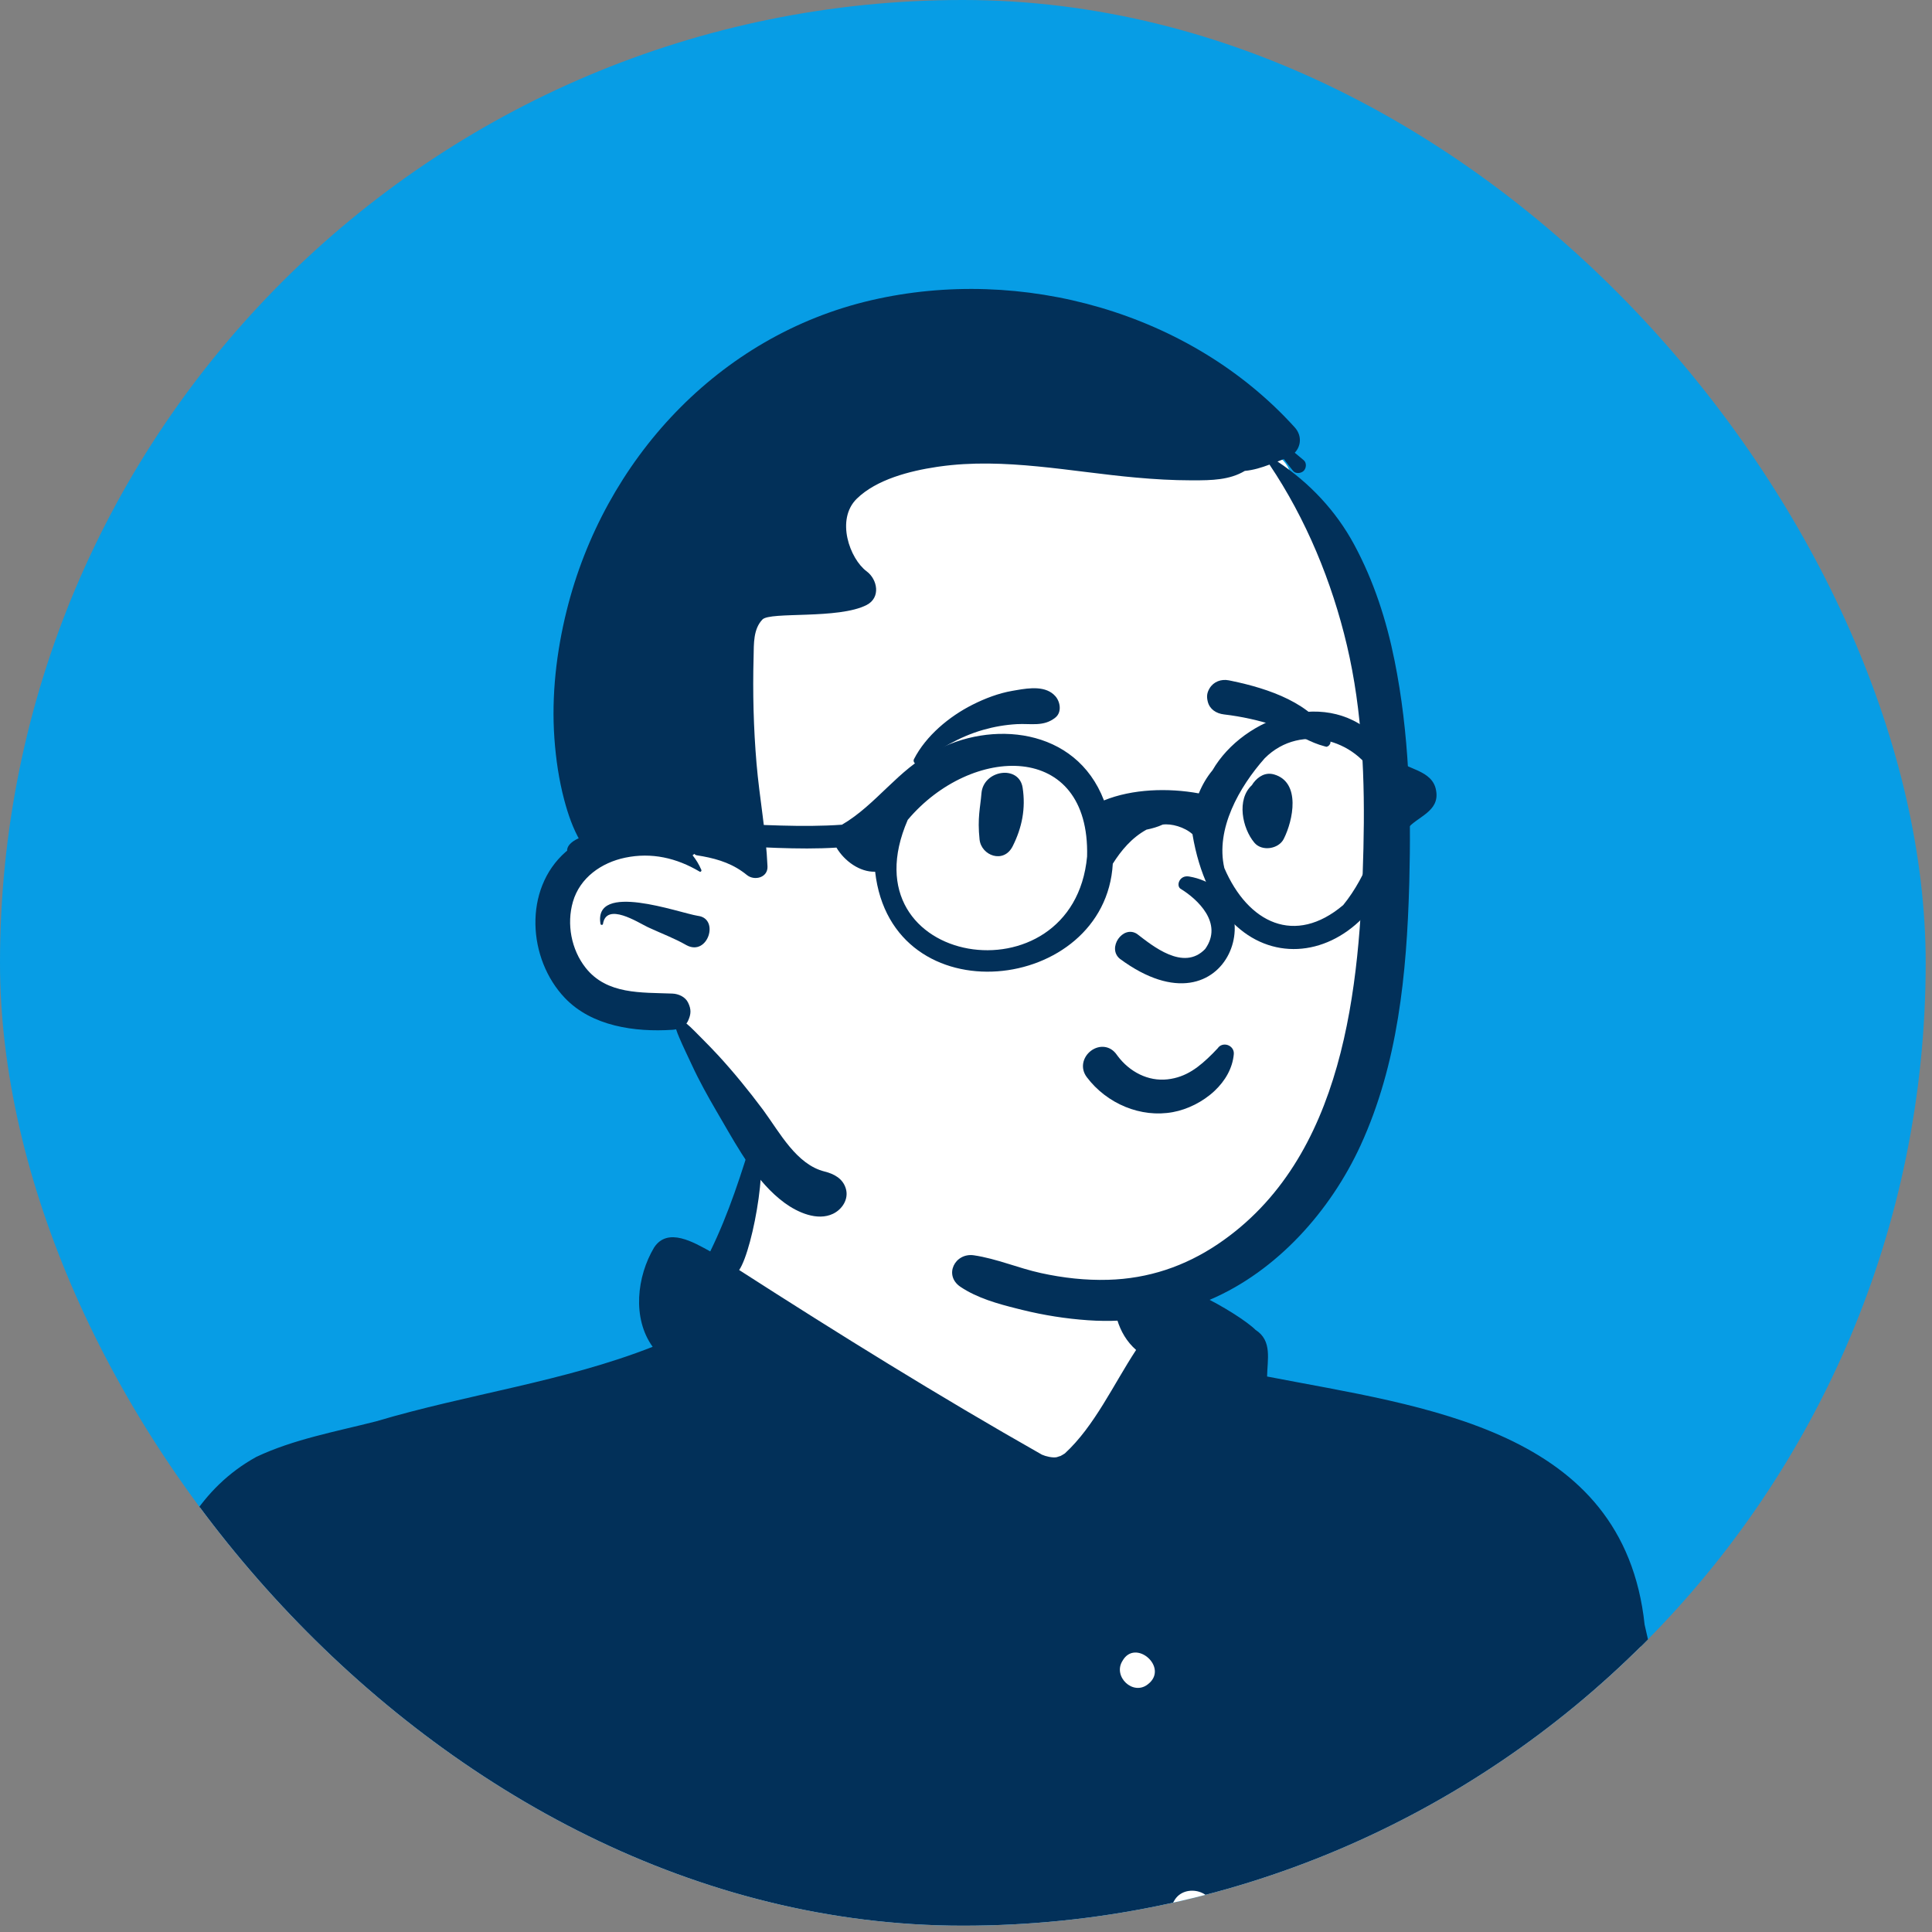
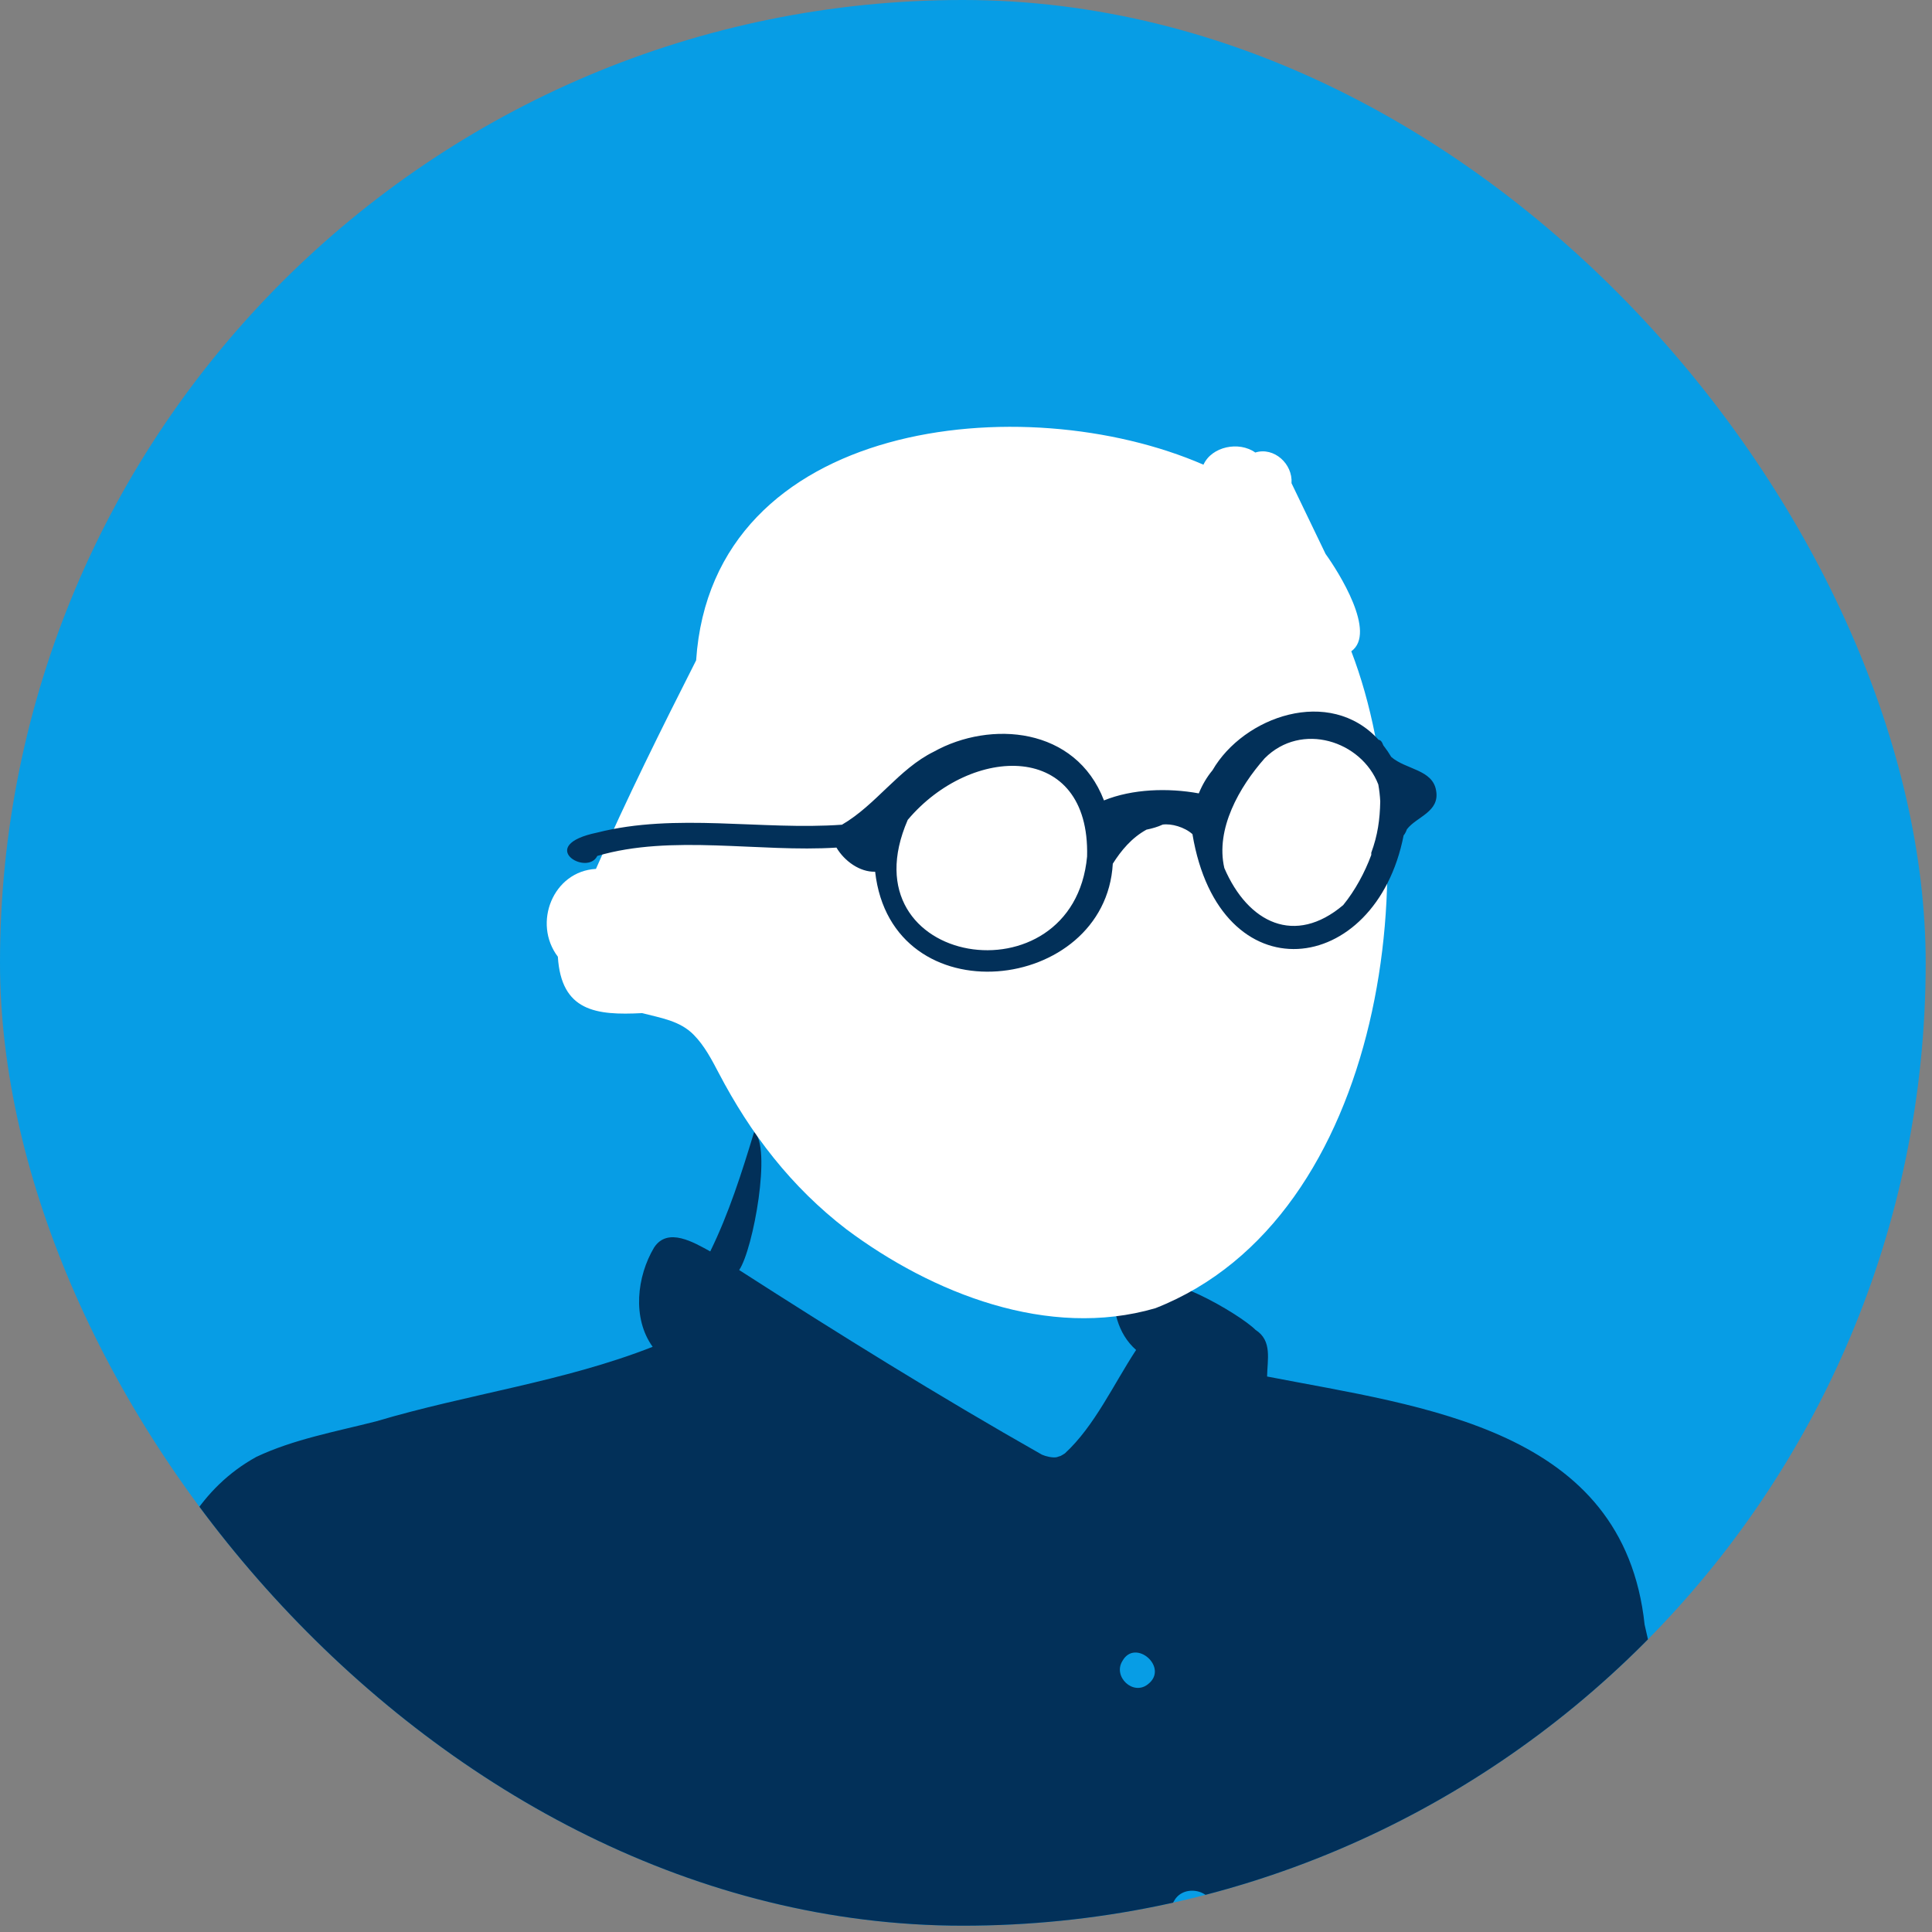
<svg xmlns="http://www.w3.org/2000/svg" width="204" height="204" viewBox="0 0 204 204" fill="none">
  <rect x="0" y="0" width="204" height="204" fill="#808080" stroke="none" />
  <g clip-path="url(#clip0_2811_108)">
    <rect width="203.333" height="203.333" rx="101.667" fill="#079DE5" />
-     <path fill-rule="evenodd" clip-rule="evenodd" d="M156.697 493.439C155.942 500.05 153.508 513.725 152.314 520.442C151.966 522.394 151.723 523.763 151.653 524.211C144.892 559.484 142.125 595.325 140.842 631.161C140.465 635.824 140.652 640.475 141.464 645.083C141.506 645.32 141.549 645.556 141.594 645.792C141.821 645.745 142.052 645.703 142.286 645.665C151.794 644.123 158.199 651.053 164.388 657.587C166.808 660.142 169.195 662.658 171.699 664.665C177.709 670.018 184.215 674.781 191.032 679.056C193.819 680.694 196.98 682.629 199.115 685.196C200.568 686.943 201.537 688.99 201.512 691.449L201.503 692.292L202.339 692.164C202.589 692.125 202.797 692.139 202.966 692.219C203.145 692.304 203.269 692.46 203.368 692.641C203.812 693.455 203.811 694.747 203.836 695.726C203.842 695.977 203.848 696.21 203.859 696.417C203.934 699.354 202.603 701.293 200.599 702.619C197.48 704.683 192.826 705.333 189.054 705.883C188.356 705.984 187.687 706.082 187.056 706.183C163.852 708.665 140.359 702.396 118.888 693.905C118.828 693.881 118.768 693.857 118.707 693.833C118.649 693.844 118.59 693.853 118.53 693.86C116.819 694.086 115.348 693.175 114.184 691.859C112.575 690.04 111.528 687.41 111.278 685.369C111.059 684.382 111.197 683.462 111.319 682.552C111.481 681.341 111.617 680.144 111.239 678.971C108.277 672.25 107.888 664.941 108.312 657.781C108.196 648.916 110.236 646.415 111.896 644.433C113.29 642.769 114.415 641.418 114.053 637.639C114.008 637.081 113.831 633.491 113.908 631.708L114.464 631.629C113.583 618.952 110.388 606.397 107.191 593.852C101.984 573.42 96.755 553.011 101.772 532.127C103.355 525.688 106.487 519.988 109.629 514.253C111.623 510.614 113.623 506.961 115.253 503.106C115.282 503.037 115.312 502.968 115.34 502.898C115.325 502.83 115.31 502.761 115.297 502.692C114.988 501.095 115.37 499.468 115.733 497.83C116.064 496.333 116.389 494.826 116.311 493.321C116.284 490.491 115.725 487.783 115.138 485.04C115.108 484.9 115.078 484.759 115.048 484.619C114.91 484.58 114.773 484.541 114.636 484.502C111.951 483.726 109.327 482.775 106.806 481.531L106.131 481.198L105.831 481.887C105.735 482.106 105.595 482.273 105.427 482.388C105.242 482.515 105.025 482.578 104.808 482.586C104.571 482.596 104.332 482.541 104.125 482.427C103.962 482.336 103.819 482.208 103.717 482.041C103.429 480.867 103.75 479.627 104.037 478.399C104.227 477.589 104.412 476.782 104.474 475.995C104.567 475.544 104.647 475.019 104.732 474.458C104.968 472.892 105.215 471.001 106.063 469.877C106.304 469.557 106.598 469.308 106.977 469.185C107.341 469.066 107.773 469.064 108.285 469.182C108.587 469.252 108.845 469.346 109.062 469.465C109.095 469.164 109.128 468.862 109.16 468.56C110.515 455.779 110.774 442.889 110.021 430.059C109.963 429.065 109.899 428.071 109.828 427.077C109.424 427.992 109.029 428.907 108.644 429.824C106.334 435.318 104.307 441.017 102.28 446.714C99.445 454.688 96.612 462.658 92.998 470.046C92.939 470.166 92.88 470.286 92.821 470.406C92.891 470.482 92.948 470.572 92.996 470.67C93.081 470.848 93.126 471.034 93.091 471.219C93.057 471.398 92.952 471.569 92.784 471.734C91.442 473.032 90.743 474.77 90.067 476.511C90.033 476.599 89.999 476.687 89.964 476.775C89.456 478.377 88.622 479.829 87.49 480.942C86.485 481.931 85.242 482.65 83.796 482.923C83.644 482.952 83.493 482.975 83.342 482.993C83.304 483.151 83.267 483.308 83.231 483.463C83.051 484.227 82.863 485.033 82.667 485.875C80.376 495.724 76.951 510.496 70.776 521.369C66.824 528.327 61.749 533.709 55.041 534.971C54.553 535.063 54.065 535.132 53.577 535.178C53.984 535.383 54.325 535.661 54.562 536.048C55.334 537.31 54.563 539.03 53.981 540.606C53.637 541.537 53.309 542.442 53.18 543.242C52.553 545.03 52.029 546.866 51.504 548.704C50.542 552.075 49.583 555.454 47.954 558.539C47.893 558.655 47.831 558.771 47.768 558.885C47.834 558.962 47.884 559.044 47.923 559.14C47.988 559.302 48 559.458 47.982 559.651C47.966 559.823 47.931 559.962 47.857 560.095C48.014 560.158 48.169 560.235 48.321 560.328C49.047 560.773 49.491 561.449 49.712 562.22C49.979 563.155 49.926 564.226 49.64 565.241C49.342 566.298 48.788 567.299 48.045 568.026C47.421 568.636 46.662 569.053 45.806 569.102C45.749 569.106 45.691 569.107 45.634 569.107C45.588 569.139 45.542 569.168 45.495 569.194C45.117 569.407 44.59 569.522 44.097 569.531L43.928 570.939C44.035 571.058 44.051 571.12 44.043 571.183C43.317 579.896 41.242 588.391 39.178 596.853C38.795 598.424 38.412 599.993 38.038 601.563C37.31 604.064 36.772 606.64 36.234 609.219C35.352 613.451 34.474 617.691 32.712 621.593C32.668 621.689 32.624 621.786 32.58 621.882C32.623 621.974 32.664 622.068 32.704 622.162C33.583 624.267 33.404 626.699 32.967 628.89C32.256 629.702 30.921 629.633 29.811 629.666C29.385 629.679 28.976 629.692 28.608 629.73C28.372 629.754 28.123 629.792 27.864 629.836C27.902 630.071 27.938 630.307 27.971 630.543C28.51 634.319 28.489 638.165 28.471 641.996C28.461 644.162 28.451 646.323 28.539 648.465C28.549 648.718 28.561 648.971 28.574 649.224C28.805 649.189 29.045 649.164 29.294 649.151C31.723 649.018 33.409 650.015 34.637 651.576C36.534 653.988 37.391 657.661 38.143 660.791C38.348 661.644 38.544 662.459 38.748 663.203C40.294 668.374 42.274 673.357 44.254 678.337C46.893 684.975 49.533 691.609 51.11 698.652L51.35 699.726L52.237 699.071C52.316 699.013 52.41 698.971 52.513 698.967C52.616 698.963 52.723 698.997 52.834 699.061C56.003 700.96 56.037 704.876 56.171 708.175C56.182 708.466 56.194 708.753 56.207 709.035C56.176 709.732 56.227 710.482 56.281 711.244C56.41 713.07 56.678 715.067 55.13 716.235C44.191 723.675 29.4 723.461 16.757 721.507C11.717 720.59 6.797 719.058 2.125 716.96C0.359 716.363 -0.962 715.73 -1.77 714.692C-2.456 713.81 -2.74 712.639 -2.628 711.011C-2.94 708.053 -2.673 705.237 -2.41 702.418C-2.183 699.974 -1.958 697.528 -2.079 695.066C-1.708 685.608 0.46 676.259 2.592 667.05C2.677 666.681 2.763 666.312 2.848 665.944C2.973 665.554 3.098 665.155 3.226 664.75C4.868 659.544 6.805 653.165 11.521 650.249C11.652 650.219 11.862 650.213 12.096 650.194C12.718 650.142 13.453 650.058 13.89 649.847C13.902 649.842 13.914 649.836 13.925 649.83L13.657 650.736L15.06 650.135C15.385 649.997 15.724 649.893 16.071 649.828C16.186 649.806 16.301 649.789 16.417 649.776C16.474 649.663 16.53 649.55 16.585 649.436C18.494 645.496 19.381 641.203 20.26 636.909C20.804 634.256 21.346 631.604 22.143 629.041C22.211 628.821 22.282 628.601 22.354 628.381C22.138 628.315 21.925 628.241 21.715 628.161C19.497 627.308 17.484 625.603 16.86 623.299C17.01 622.647 17.321 621.935 17.791 621.402C18.14 621.007 18.581 620.707 19.128 620.673L20.113 620.611L19.75 619.695C19.39 618.787 19.338 617.752 19.448 616.778C21.306 605.352 23.78 594.024 26.446 582.756C27.46 578.565 28.546 574.389 29.771 570.255C29.951 569.757 30.093 569.196 30.237 568.619C30.537 567.423 30.81 566.114 31.683 565.362C31.89 565.183 32.124 565.042 32.376 564.929C32.151 564.728 31.932 564.521 31.717 564.31C29.855 562.478 28.275 560.251 28.23 557.75C28.142 556.699 28.641 555.616 29.411 554.943C29.664 554.722 29.948 554.544 30.255 554.436L31.436 555.161C31.718 555.334 31.989 555.532 32.259 555.729C32.487 555.895 32.715 556.061 32.949 556.215L35.771 558.077L33.949 555.232C32.516 552.995 33.227 550.27 33.803 547.766C33.959 547.09 34.111 546.427 34.227 545.788C34.379 545.106 34.529 544.421 34.679 543.734C35.584 539.584 36.497 535.379 38.089 531.47C38.153 531.31 38.219 531.152 38.285 530.992C38.155 530.883 38.024 530.772 37.894 530.66C31.699 525.292 29.275 518.667 28.961 511.563C28.51 501.323 32.396 490.099 35.839 480.107C36.714 477.566 37.562 475.105 38.306 472.757C38.357 472.597 38.408 472.435 38.459 472.273C38.319 472.164 38.18 472.06 38.041 471.96C37.198 471.355 36.186 470.794 35.143 470.217C32.553 468.785 29.612 467.297 29.221 464.389C29.264 462.826 29.878 461.318 30.465 459.834C30.703 459.232 30.939 458.633 31.142 458.038C31.298 457.338 31.777 456.428 32.386 456.017C32.518 455.927 32.657 455.855 32.805 455.872C32.937 455.886 33.059 455.974 33.184 456.106L34.027 456.996L34.391 455.827C34.577 455.229 34.763 454.631 34.95 454.032C38.517 442.613 42.135 430.983 41.809 418.921C41.804 418.744 41.799 418.567 41.792 418.393C41.616 418.336 41.438 418.285 41.255 418.243C40.014 417.954 38.752 418.067 37.507 418.192C35.943 418.349 34.387 418.564 32.983 417.516C20.196 407.754 21.587 382.87 22.682 368.344C22.696 368.155 22.711 367.964 22.725 367.774C22.548 367.724 22.371 367.67 22.194 367.611C21.601 367.413 21.033 367.17 20.516 366.863L20.092 366.612L19.705 366.917C19.517 366.925 19.408 366.814 19.286 366.684C18.786 366.155 18.292 365.193 17.801 364.012C16.06 359.833 14.503 352.994 14.043 350.979C14.032 350.929 14.021 350.881 14.009 350.829C4.703 308.738 8.263 265.336 11.751 222.69C12 219.642 12.249 216.599 12.493 213.56C13.244 207.943 13.532 202.192 13.819 196.429C14.407 184.638 14.983 172.791 19.644 161.956C22.757 154.041 31.533 152.203 38.986 150.538C39.191 150.492 39.395 150.447 39.597 150.401C43.479 149.247 47.381 148.357 51.279 147.467C57.252 146.103 63.213 144.739 68.903 142.501C69.21 142.38 69.517 142.256 69.823 142.13C69.605 141.907 69.403 141.669 69.222 141.417C68.223 140.029 67.832 138.212 67.934 136.409C68.041 134.539 68.68 132.674 69.776 131.292C70.207 130.976 70.712 130.943 71.224 131.027C72.228 131.19 73.276 131.785 74.129 132.254C74.213 132.3 74.295 132.345 74.376 132.389L75.016 132.739L75.355 132.095C76.696 129.551 77.626 126.748 78.535 123.996C79.061 122.407 79.579 120.837 80.172 119.348C81.989 115.516 85.105 113.679 88.7 112.971C94.117 111.905 100.598 113.345 105.61 114.593C105.789 114.639 105.97 114.685 106.152 114.731C108.681 115.371 111.392 116.038 113.494 117.613C116.994 120.402 117.737 124.74 118.528 128.995C118.928 131.149 119.33 133.293 120.035 135.249C120.114 135.468 120.198 135.687 120.286 135.905C120.485 135.815 120.68 135.747 120.87 135.704C123.642 135.072 129.725 138.667 131.822 140.583C132.37 140.945 132.621 141.306 132.751 141.712C132.969 142.389 132.899 143.165 132.849 143.93C132.826 144.278 132.804 144.624 132.799 144.961C132.797 145.159 132.8 145.359 132.807 145.561C132.998 145.599 133.189 145.636 133.38 145.673C134.614 145.912 135.874 146.146 137.15 146.383C146.279 148.079 156.233 149.902 163.335 154.918C168.301 158.425 171.84 163.515 172.668 171.252C175.292 182.433 176.685 193.73 177.975 205.033C178.148 206.526 178.319 208.021 178.491 209.516C180.568 227.646 182.663 245.88 188.308 263.31C188.862 264.665 189.4 265.969 189.938 267.274C198.379 287.755 206.946 308.512 208.972 330.783C210.072 341.426 209.904 352.178 208.079 362.727C207.973 363.296 207.522 363.695 207.007 363.904C206.442 364.134 205.764 364.154 205.257 363.835L202.556 362.135L204.269 364.825C207.874 370.487 204.854 380.445 202.811 387.476C202.509 388.518 202.224 389.498 201.979 390.396C200.409 395.588 197.871 401.242 193.885 404.241C192.376 405.377 190.656 406.122 188.699 406.288C186.901 406.44 184.908 406.105 182.7 405.163C182.423 405.045 182.155 404.923 181.896 404.799C181.836 405.092 181.776 405.385 181.715 405.677C177.378 426.712 172.539 447.562 166.793 468.267L165.993 471.152L168.015 468.941C168.337 468.588 168.707 468.38 169.093 468.304C169.525 468.218 169.971 468.294 170.38 468.479C170.848 468.69 171.27 469.043 171.585 469.485C171.873 469.889 172.071 470.369 172.127 470.891C171.962 473.719 171.046 476.439 170.142 479.152C169.66 480.6 169.178 482.046 168.803 483.504C168.383 485.009 167.497 485.934 166.361 486.517C164.622 487.409 162.35 487.553 160.206 487.711C159.087 487.793 157.999 487.874 157.023 488.041C156.877 488.066 156.729 488.093 156.58 488.123C156.537 488.265 156.495 488.406 156.454 488.548C156.166 489.545 155.913 490.553 155.66 491.56C155.458 492.366 155.255 493.173 155.034 493.973L156.412 494.371C156.513 494.039 156.608 493.728 156.697 493.439V493.439ZM49.68 368.16C49.728 362.119 51.886 356.422 54.024 350.735C54.915 348.365 55.804 345.996 56.548 343.607C56.592 343.465 56.636 343.323 56.679 343.181C56.567 343.068 56.454 342.961 56.34 342.86C55.794 342.376 55.12 341.935 54.433 341.49C53.474 340.868 52.474 340.244 51.879 339.4C51.513 338.881 51.323 338.27 51.45 337.437C51.795 331.211 52.221 324.988 52.73 318.774C52.85 317.447 52.97 316.12 53.091 314.793C55.217 291.39 57.358 267.72 53.148 244.433C52.962 243.373 52.746 242.323 52.53 241.274C52.384 240.568 52.239 239.863 52.103 239.155C52.083 239.051 52.062 238.912 52.036 238.752C51.915 237.987 51.712 236.771 51.303 235.883C50.933 235.081 50.391 234.568 49.742 234.455C49.514 234.415 49.28 234.427 49.047 234.486C49.005 234.652 48.964 234.822 48.922 234.992C41.87 263.975 43.64 293.543 45.417 323.053C46.234 336.63 47.051 350.195 47.001 363.684C47 363.817 47 363.949 46.999 364.082C47.083 364.108 47.164 364.151 47.236 364.217C47.42 364.383 47.47 364.614 47.433 364.83C47.389 365.091 47.224 365.34 46.972 365.473C46.884 365.52 46.791 365.549 46.696 365.563C46.667 365.69 46.638 365.816 46.609 365.943C46.473 366.519 46.321 367.092 46.151 367.661C46.109 367.801 46.066 367.94 46.023 368.079C46.13 368.181 46.237 368.283 46.344 368.384C47.065 369.067 47.79 369.746 48.522 370.417L49.829 371.614L49.723 369.847C49.69 369.281 49.676 368.719 49.68 368.16Z" fill="white" />
    <path fill-rule="evenodd" clip-rule="evenodd" d="M203.576 371.637C200.898 380.623 198.441 393.928 191.622 400.544C189.223 402.478 186.403 401.298 183.649 401.062C185.424 390.667 186.649 380.186 187.638 369.69C193.248 368.616 198.657 366.663 203.667 363.929C204.967 366.105 204.154 369.415 203.576 371.637M181.215 398.312C178.63 413.162 175.106 427.825 171.696 442.466C169.89 451.392 166.042 460.596 165.213 469.404C147.808 476.336 128.978 473.642 110.977 470.812C111.254 470.579 111.466 470.221 111.496 469.784C111.943 469.581 112.309 469.177 112.376 468.574C113.389 455.343 115.242 440.952 112.11 428.15C114.179 426.289 116.029 424.125 117.753 421.943C119.322 419.876 116.058 417.144 114.224 418.647C116.763 412.318 119.383 406.022 122.13 399.778C122.864 398.105 120.391 396.647 119.65 398.331C109.42 421.695 100.79 445.608 91.868 469.505C91.371 468.52 89.375 468.638 90.099 470.037C71.82 471.562 52.74 466.907 35.922 459.336C39.941 446.455 44.52 433.332 44.251 419.702C48.188 419.885 53.507 417.648 55.59 414.266C57.673 415.881 60.227 413.898 61.325 412.015C63.861 407.077 62.457 401.048 60.99 395.986C66.168 396.798 72.65 392.006 69.108 386.652C63.634 381.86 57.387 377.778 52.02 372.727C51.561 363.258 55.238 354.421 58.577 345.537C75.45 357.404 91.992 370.173 109.709 380.649C112.755 380.958 115.216 378.658 117.502 376.978C124.028 372.145 130.614 367.377 137.044 362.414C137.749 362.673 138.56 362.609 139.16 362.208C143.266 366.597 147.606 370.651 151.669 375.062C154.109 377.312 155.872 380.826 159.278 381.689C160.87 381.98 161.884 381.321 162.905 380.219C169.101 373.675 175.768 367.599 182.188 361.28C183.014 362.352 184.606 361.99 185.4 360.963C184.755 373.469 183.112 385.937 181.215 398.312M169.739 470.903C169.543 471.07 169.775 470.927 169.962 471.206C170.15 473.001 169.094 474.825 168.74 476.587C167.566 479.179 167.679 485.173 164.213 485.265C145.068 488.589 125.724 485.757 106.99 481.482C107.234 477.689 108.412 473.781 107.643 470.025C107.957 469.743 108.289 469.547 108.66 469.471C108.555 470.002 108.627 470.654 109.035 470.917C125.064 477.943 148.285 479.395 164.921 472.865C166.671 473.417 167.978 471.167 166.607 469.927C166.839 469.896 167.061 469.815 167.25 469.672C166.978 470.858 168.718 471.774 169.739 470.903M116.438 486.04C116.926 486.169 117.416 486.288 117.907 486.405C117.53 487.302 118.073 488.597 117.926 489.606C117.581 488.355 117.096 487.147 116.438 486.04M87.834 475.752C87.072 477.935 85.861 480.362 83.305 480.709C82.707 480.468 82.019 480.511 81.569 480.921C64.906 480.696 44.518 475.683 31.83 464.735C31.678 463.236 32.392 461.729 32.541 460.238C32.751 459.648 32.991 455.928 33.785 456.618C33.179 458.098 32.657 460.268 34.966 460.049C51.303 469.455 70.608 473.037 89.326 472.449C88.731 473.492 88.281 474.623 87.834 475.752M53.218 537.926C51.785 543.052 50.251 548.154 48.613 553.218C47.036 560.729 43.241 561.737 37.601 556.817C33.519 554.35 35.24 549.921 35.858 546.104C36.62 541.413 37.611 536.754 38.323 532.055C42.819 535.38 48.479 537.012 54.041 536.284C53.596 536.713 53.402 537.267 53.218 537.926M45.705 561.977C45.655 561.962 45.602 561.945 45.552 561.929C45.609 561.91 45.664 561.888 45.719 561.869C45.714 561.905 45.71 561.94 45.705 561.977M42.766 571.644C40.988 587.434 35.85 602.603 32.331 618.058C31.934 621.26 29.482 622.429 26.527 621.415C25.312 621.1 23.454 620.652 22.565 619.699C21.551 618.611 22.239 616.49 22.464 615.22C23.861 607.369 25.429 599.551 27.036 591.738C28.95 583.25 30.505 574.593 32.596 566.2C35.626 568.766 39.486 570.569 43.534 570.644C43.141 570.787 42.814 571.121 42.766 571.644M31.632 628.076C31.393 628.128 31.154 628.171 30.913 628.21C31.276 627.059 31.624 625.459 30.977 624.386C31.125 624.334 31.269 624.276 31.407 624.212C31.62 625.508 31.769 626.751 31.632 628.076M29.571 660.631C33.425 663.128 35.674 667.33 37.646 671.339C38.914 673.912 39.947 677.017 41.886 679.21C42.69 681.37 43.498 683.527 44.268 685.698C46.572 692.844 49.447 700.425 49.17 707.961C49.172 707.955 49.172 707.945 49.177 707.933C49.151 708.122 49.087 708.304 49.043 708.489C49.218 708.368 49.419 708.251 49.146 708.451C49.121 708.43 49.044 708.5 49.041 708.494C49.041 708.498 49.038 708.503 49.038 708.508C49.055 708.494 49.072 708.482 49.093 708.467C49.075 708.48 49.052 708.503 49.033 708.52C49.033 708.525 49.031 708.532 49.029 708.539C49.014 708.552 48.908 708.63 48.931 708.601C48.68 708.716 48.474 708.873 48.283 709.064C33.517 712.259 17.216 712.827 3.564 705.508C-1.682 694.853 3.699 677.049 5.852 665.574C12.725 661.663 21.725 656.701 29.571 660.631M35.516 656.4C36.073 658.854 36.448 661.331 36.962 663.784C35.453 662.156 34.675 660.112 33.357 658.39C32.545 656.691 31.674 654.248 29.655 653.933C29.599 652.554 29.561 651.174 29.542 649.795C32.976 650.219 34.786 653.171 35.516 656.4M54.222 710.203C54.182 709.53 53.828 708.861 53.249 708.494C53.382 706.119 52.975 703.814 52.604 701.473C55.103 704.137 54.039 708.406 54.448 711.746C54.415 713.076 55.061 714.769 53.512 715.455C48.677 718.791 42.816 720.347 37.039 721.018C24.435 722.459 11.332 720.145 0.07 714.297C-1.437 712.26 -0.909 707.306 -1.111 704.697C-0.399 707.025 0.852 709.097 3.325 709.825C18.645 717.186 36.676 716.301 52.793 712.157C53.849 711.874 54.273 711.052 54.222 710.203M13.774 658.687C13.863 658.579 13.947 658.472 14.033 658.362C14.571 658.336 15.109 658.288 15.647 658.228C14.842 658.549 14.05 658.898 13.277 659.288C13.444 659.09 13.612 658.889 13.774 658.687M20.3 646.459C21.614 640.928 22.086 635.239 22.754 629.601C24.686 630.285 26.624 630.757 28.655 630.81C26.166 638.337 26.295 646.577 26.362 654.436C23.308 654.954 20.018 655.243 17.024 654.224C18.526 651.823 19.604 649.212 20.3 646.459M40.906 414.22C39.229 414.053 37.563 414.17 35.903 414.409C26.081 407.747 24.532 380.426 22.99 368.893C30.019 370.685 37.464 370.202 44.287 367.843C44.416 369.1 45.853 369.747 46.728 368.9C51.355 377.119 58.279 383.701 65.421 389.585C65.337 389.311 65.277 389.815 65.382 389.623C64.473 391.704 61.133 390.625 59.553 392.075C58.539 392.829 58.326 394.148 58.972 395.029C57.263 399.742 59.98 405.496 57.422 409.968C56.847 410.634 56.1 411.113 55.605 411.86C52.201 409.533 49.099 414.456 45.652 414.672C45.676 414.672 45.7 414.672 45.726 414.669C45.196 414.728 44.344 414.699 43.878 414.633C42.889 414.48 41.903 414.32 40.906 414.22M47.238 249.53C47.96 244.832 48.802 240.161 49.894 235.536C51.212 235.765 51.506 238.777 51.673 239.665C57.314 265.137 54.872 291.351 52.455 317.062C51.87 323.956 51.386 330.862 51.009 337.774C50.521 340.952 54.183 342.03 56.138 343.77C53.419 352.507 48.727 360.96 49.282 370.265C48.553 369.596 47.831 368.921 47.113 368.241C47.295 367.656 47.45 367.072 47.582 366.482C48.475 366.019 48.758 364.738 47.993 364.062C48.287 325.963 41.123 287.539 47.238 249.53M118.526 175.367C119.882 172.96 123.472 176.086 121.216 177.835C119.646 179.103 117.471 177.02 118.526 175.367M123.971 200.721C125.07 198.705 128.639 199.705 127.971 202.095C127.981 201.993 127.988 201.912 127.995 201.849C128.09 203.796 124.31 205.375 124.047 202.888C123.636 202.241 123.538 201.394 123.971 200.721M129.012 228.107C131.733 227.038 132.736 231.052 130.43 232.121C127.95 233 126.584 228.993 129.012 228.107M132.187 257.511C132.859 255.24 136.293 255.84 136.269 258.174C136.182 261.326 131.507 260.375 132.187 257.511M137.816 286.033C138.771 283.181 142.439 284.657 142.132 287.42C142.532 289.015 139.433 292.235 138.806 289.627C137.969 288.62 137.575 287.327 137.816 286.033M143.579 318.93C143.586 318.921 143.593 318.911 143.601 318.902C145.642 319.86 143.875 324.225 141.908 322.622C139.999 321.459 141.32 317.771 143.579 318.93M146.264 345.637C148.645 347.973 144.964 351.67 142.615 349.278C140.232 346.947 143.911 343.249 146.264 345.637M204.128 363.678C204.159 363.747 204.193 363.816 204.231 363.881C204.169 363.828 204.107 363.776 204.044 363.724C204.071 363.709 204.099 363.695 204.128 363.678M114.879 641.965C114.969 643.695 115.098 645.44 115.515 647.115C116.755 653.925 125.52 662.1 132.732 657.207C136.042 654.882 137.491 650.384 141.437 648.926C145.571 647.396 150.098 648.902 153.577 651.267C157.604 654.004 160.741 657.904 164.17 661.309C171.463 668.555 179.551 675.006 188.21 680.553C192.741 683.362 202.23 687.572 198.473 694.147C195.599 698.309 188.366 696.325 187.122 698.673C171.077 699.333 155.378 694.953 140.126 690.469C132.383 687.944 124.282 686.471 116.775 683.262C109.582 676.974 109.558 663.138 110.548 654.27C110.871 652.331 111.674 643.11 114.7 644.752C115.598 644.85 114.293 643.858 113.973 643.979C114.394 643.382 114.741 642.692 114.879 641.965M202.184 693.708C202.287 693.758 202.394 693.781 202.504 693.784C202.82 694.59 202.665 697.877 202.605 698.442C201.632 703.387 193.831 704.208 189.695 704.955C175.163 707.241 160.382 705.643 146.205 701.998C139.284 700.287 132.402 698.308 125.685 695.925C119.714 694.111 112.34 691.101 113.074 683.546C116.409 688.028 127.033 689.351 132.378 691.205C149.153 696.29 166.173 701.761 183.877 701.936C186.559 701.821 190.265 702.569 192.277 700.552C196.543 699.943 200.969 697.585 202.184 693.708M206.044 309.385C202.158 294.103 195.905 279.558 189.819 265.059C183.241 245.807 181.313 225.417 178.963 205.326C177.67 193.992 176.272 182.672 173.656 171.551C171.433 150.82 150.336 148.559 133.792 145.346C133.815 143.576 134.36 141.562 132.581 140.43C130.948 138.775 122.23 133.63 120.508 135.807C119.832 134.166 119.501 132.345 119.181 130.593C118.966 129.902 118.877 127.517 118.124 127.536C117.963 132.203 115.979 139.036 119.961 142.542C117.571 146.177 115.578 150.582 112.428 153.477C112.431 153.474 112.433 153.472 112.435 153.469C112.277 153.572 112.117 153.665 111.952 153.753C111.991 153.722 111.763 153.806 111.577 153.866C111.149 153.947 110.441 153.79 110.003 153.593H110.008C99.161 147.441 88.549 140.852 78.049 134.103C79.55 131.888 81.492 121.028 79.63 119.522C78.328 123.807 76.972 128.105 74.995 132.137C73.283 131.204 70.513 129.527 69.07 131.719C67.25 134.765 66.731 139.182 68.914 142.21C59.528 145.901 49.406 147.194 39.715 150.079C35.492 151.159 31.02 151.963 27.058 153.837C15.251 160.375 15.241 176.483 13.946 188.347C10.623 246.095 0.083 305.794 16.588 362.445C17.223 364.184 18.16 365.855 18.889 367.566C19.179 368.243 19.93 368.222 20.424 367.854C20.984 368.186 21.599 368.451 22.242 368.666C21.162 383.395 19.697 410.302 33.941 419.084C36.432 419.977 38.782 418.706 41.367 419.316C41.712 431.928 37.699 444.041 33.98 455.99C31.245 453.875 30.197 460.24 29.37 461.88C26.593 467.752 34.008 470.379 37.897 472.917C32.099 491.138 20.094 516.372 37.699 531.576C35.831 536.165 34.873 541.184 33.799 546.023C33.222 549.182 31.709 553.062 33.619 555.993C33.102 555.652 32.614 555.25 32.087 554.927C34.383 554.893 30.987 553.22 29.617 554.469C25.791 557.313 28.625 562.523 31.489 565.196C30.375 566.026 29.989 568.322 29.66 569.413C28.306 573.89 27.12 578.421 26.022 582.968C23.351 594.259 20.872 605.612 19.011 617.063C18.884 618.184 18.959 619.325 19.358 620.334C17.918 620.397 17.053 621.77 16.594 622.969C15.944 625.654 19.39 628.295 21.733 629.205C19.264 637.381 19.042 646.48 13.813 653.577C13.251 653.033 12.289 652.935 11.809 653.84C11.284 655.339 8.058 659.415 9.267 660.636C9.308 660.93 9.458 661.218 9.683 661.402C8.528 662.18 7.426 663.008 6.328 663.875C7.796 659.681 9.014 654.786 12.17 651.555C13.002 651.081 14.066 651.241 14.731 650.451C15.216 649.873 15.24 649.184 14.755 648.618C14.525 648.349 13.997 648.635 14.138 648.976C14.54 649.94 12.067 649.771 11.498 649.967C5.946 653.409 3.954 661.233 2.155 667.165C-0.006 677.585 -3.031 688.206 -2.362 698.924C-3.081 702.673 -4.115 712.975 -1.937 715.808C9.559 722.644 23.821 724.652 37.039 723.335C42.931 722.484 58.401 720.619 57.295 712.458C56.925 707.85 57.992 701.695 53.472 698.819C52.953 698.516 52.453 698.6 52.085 698.872C49.321 686.528 43.317 675.433 39.715 663.39C38.204 657.865 37.111 648.398 29.53 648.812C29.287 642.857 29.803 636.753 28.978 630.856C28.978 630.858 28.978 630.858 28.976 630.858C28.971 630.844 28.964 630.83 28.956 630.818C30.514 630.629 33.132 631.044 33.957 629.42C34.379 627.134 34.586 624.448 33.641 622.263C36.482 615.999 37.078 608.732 39.007 602.119C41.405 592.055 44.17 581.984 45.031 571.644C45.076 571.093 44.779 570.751 44.385 570.622C45 570.611 45.653 570.458 46.123 570.193C50.368 569.949 52.79 562.423 48.971 560.093C49.005 559.769 48.962 559.485 48.864 559.249C51.447 554.324 52.339 548.943 54.154 543.792C54.497 541.5 56.755 538.112 55.449 536.05C75.052 530.968 79.729 500.968 84.204 484.002C90.667 482.742 90.055 476.601 93.563 472.618C94.178 472.024 94.207 471.311 93.917 470.736C100.121 458.056 104.032 443.671 109.58 430.477C110.329 443.267 110.076 456.118 108.722 468.86C104.625 467.912 104.609 473.559 104.037 476.27C103.741 477.955 103.444 479.637 103.148 481.322C102.712 483.802 105.907 484.51 106.763 482.549C109.322 483.811 111.986 484.778 114.712 485.565C115.288 488.267 115.848 490.93 115.869 493.72C116.04 496.913 114.27 500.113 114.867 503.203C110.921 512.598 104.731 520.658 101.878 530.447C92.448 564.703 111.689 598.062 114.023 632.054C113.039 627.768 113.613 638.236 113.653 639.101C113.758 646.079 107.637 642.846 107.871 658.114C107.439 665.381 107.853 672.824 110.831 679.565C111.491 681.639 110.359 683.704 110.841 685.832C111.313 689.688 114.475 695.529 118.899 694.946C144.14 704.484 173.382 713.134 199.931 704.252C201.778 703.334 203.702 702.148 204.365 700.089C204.931 698.251 205.694 691.293 202.504 691.832C202.573 685.502 196.548 681.679 191.689 678.826C184.896 674.565 178.413 669.819 172.425 664.483C163.346 657.21 155.864 643.161 142.446 645.335C140.698 635.776 142.529 626.028 142.515 616.38C143.389 573.832 151.775 532.119 158.122 490.202C158.178 489.839 157.68 489.687 157.558 490.049C143.893 529.386 140.424 571.59 137.856 612.907C137.007 624.015 137.965 635.07 140.246 645.964C134.242 647.612 133.313 656.943 126.302 656.045C122.578 655.265 119.242 652.331 117.746 648.876C119.339 646.291 118.212 642.677 118.149 639.738C117.902 636.889 117.612 634.042 117.275 631.2C114.951 598.551 97.026 566.967 104.096 533.955C107.475 517.718 123.514 504.098 118.461 486.537C132.864 489.843 147.872 490.498 162.52 488.553C167.837 488.388 169.535 486.147 170.65 481.202C171.453 477.908 173.094 474.672 173.121 471.252C172.884 468.593 169.677 466.736 167.759 468.834C173.509 448.116 178.354 427.243 182.693 406.197C196.709 412.198 202.229 394.932 204.807 384.533C206.05 378.305 208.725 370.641 205.149 364.817C215.607 368.977 208.655 315.036 206.044 309.385" fill="#023059" />
    <path fill-rule="evenodd" clip-rule="evenodd" d="M142.683 68.768C145.403 66.818 141.346 60.402 139.968 58.492C138.769 56.002 137.57 53.511 136.371 51.021C136.517 48.978 134.518 47.161 132.543 47.782C130.825 46.553 127.947 47.141 127.074 49.067C108.076 40.809 75.205 44.244 73.505 69.725C69.83 76.98 66.187 84.296 62.927 91.747C58.403 91.989 56.21 97.474 58.904 101.019C59.262 106.775 62.919 107.23 67.8 106.974C69.76 107.489 71.793 107.769 73.263 109.279C74.38 110.419 75.14 111.864 75.873 113.266C79.255 119.735 83.552 125.33 89.377 129.805C98.436 136.571 110.699 141.428 121.995 138.135C146.28 128.617 151.049 90.581 142.683 68.768V68.768Z" fill="white" />
-     <path fill-rule="evenodd" clip-rule="evenodd" d="M92.001 31.701C107.867 28.023 125.692 32.959 136.704 45.117C137.478 45.972 137.395 47.084 136.713 47.805C137.031 48.062 137.342 48.327 137.658 48.592C137.988 48.871 137.94 49.432 137.658 49.716C137.378 49.995 136.797 50.053 136.531 49.716L136.139 49.223C135.943 48.976 135.749 48.729 135.563 48.475C135.336 48.559 135.113 48.647 134.891 48.733C138.256 50.964 141.06 53.928 142.983 57.496C145.063 61.355 146.391 65.474 147.254 69.76C148.793 77.405 149.016 85.247 148.81 93.022L148.799 93.438C148.533 102.809 147.617 112.336 143.657 120.954C140.482 127.86 134.838 134.21 127.763 137.234C123.688 138.973 119.307 139.716 114.881 139.405C112.547 139.243 110.22 138.876 107.949 138.315L107.403 138.179C105.334 137.662 103.187 137.063 101.421 135.881C99.608 134.666 100.83 132.253 102.829 132.547C105.237 132.902 107.53 133.905 109.919 134.425C112.255 134.936 114.62 135.203 117.014 135.134C121.249 135.014 125.106 133.716 128.607 131.358C141.991 122.34 143.617 104.208 143.966 89.555C144.136 82.396 143.873 75.144 142.223 68.149C140.637 61.424 137.909 54.802 134.047 49.057C133.196 49.375 132.344 49.64 131.438 49.723C129.823 50.692 127.901 50.718 126.033 50.718L125.773 50.718C123.829 50.716 121.885 50.602 119.95 50.427C113.104 49.821 106.06 48.284 99.178 49.263L98.897 49.304C96.063 49.729 92.551 50.622 90.471 52.656C88.223 54.852 89.73 59.007 91.509 60.326C92.659 61.181 93.018 63.104 91.509 63.88C88.529 65.414 81.317 64.562 80.507 65.412C79.534 66.427 79.602 67.975 79.574 69.293L79.572 69.38C79.471 73.132 79.564 76.871 79.882 80.613C80.189 84.231 80.884 87.856 81.04 91.484C81.093 92.679 79.646 93.042 78.854 92.385C78.699 92.257 78.539 92.135 78.378 92.025C76.941 91.009 75.308 90.579 73.555 90.307C73.463 90.292 73.391 90.247 73.339 90.186L73.319 90.159L73.132 90.312C73.495 90.763 73.806 91.273 74.053 91.846C74.103 91.961 73.995 92.106 73.868 92.03C71.444 90.591 68.804 89.98 66.013 90.562C63.502 91.085 61.231 92.674 60.494 95.218C59.817 97.559 60.315 100.258 61.833 102.184C64.079 105.038 67.725 104.781 70.997 104.912C71.637 104.938 72.352 105.248 72.651 105.859C73.003 106.58 72.979 107.072 72.651 107.79C72.606 107.893 72.546 107.986 72.477 108.069C72.754 108.298 73.016 108.548 73.271 108.803L74.125 109.662C74.71 110.251 75.291 110.845 75.851 111.453C77.496 113.243 79.043 115.147 80.499 117.092L80.634 117.274C82.34 119.603 84.109 122.966 87.066 123.7C88.08 123.953 89.022 124.452 89.323 125.547C89.624 126.643 88.914 127.705 87.96 128.163C86.305 128.958 84.206 128.013 82.841 127.01C79.896 124.846 77.972 121.314 76.163 118.205L75.668 117.356C74.737 115.752 73.827 114.129 73.051 112.443C72.608 111.482 72.132 110.527 71.721 109.551C71.602 109.267 71.482 108.978 71.389 108.682C71.257 108.711 71.123 108.73 70.997 108.737C67.049 108.995 62.503 108.37 59.65 105.38C55.716 101.258 55.255 93.889 59.724 89.956C60.195 89.541 60.726 89.176 61.3 88.863C60.501 87.515 59.973 85.952 59.583 84.484C59.014 82.341 58.696 80.157 58.538 77.948C58.22 73.44 58.748 68.85 59.834 64.471C63.77 48.599 75.856 35.443 92.001 31.701ZM63.409 97.564C62.628 93.042 71.695 96.386 73.672 96.701L73.73 96.71C75.998 97.024 74.734 100.994 72.502 99.811L72.434 99.774C71.226 99.083 69.898 98.588 68.632 98.003L68.361 97.877C67.355 97.395 64.028 95.23 63.667 97.564C63.648 97.693 63.431 97.691 63.409 97.564Z" fill="#023059" />
-     <path fill-rule="evenodd" clip-rule="evenodd" d="M118.847 116.881C117.24 116.226 115.806 115.135 114.757 113.74C114.392 113.255 114.298 112.743 114.374 112.275C114.46 111.749 114.772 111.271 115.198 110.951C115.625 110.63 116.159 110.472 116.676 110.553C117.124 110.623 117.571 110.868 117.924 111.376L117.998 111.478C118.622 112.32 119.434 113.01 120.36 113.455C121.252 113.885 122.249 114.085 123.282 113.968C125.249 113.747 126.604 112.685 128.045 111.244C128.223 111.062 128.402 110.874 128.581 110.684C128.695 110.511 128.852 110.4 129.027 110.341C129.221 110.277 129.44 110.28 129.641 110.35C129.835 110.418 130.009 110.546 130.125 110.716C130.235 110.878 130.298 111.078 130.277 111.308C130.146 112.801 129.363 114.135 128.252 115.181C127.017 116.344 125.381 117.148 123.84 117.43C122.143 117.741 120.413 117.518 118.847 116.881V116.881ZM124.641 93.837C126.447 94.933 129.198 97.487 127.255 100.203C124.969 102.597 121.677 99.852 120.054 98.61C118.55 97.648 116.86 100.123 118.256 101.246C129.978 109.908 134.736 94.124 125.554 92.549C124.543 92.376 124.168 93.499 124.641 93.837ZM103.633 83.762C103.833 81.29 107.605 80.729 107.98 83.175C108.316 85.365 107.92 87.378 106.931 89.35C105.987 91.235 103.612 90.355 103.432 88.64C103.192 86.34 103.509 85.299 103.633 83.762ZM132.344 82.668C132.87 81.98 133.629 81.511 134.538 81.776C137.38 82.605 136.543 86.632 135.545 88.592C135.002 89.656 133.249 89.926 132.457 88.989C131.166 87.46 130.547 84.408 132.189 82.903C132.233 82.825 132.283 82.747 132.344 82.668ZM106.891 72.947L107.34 72.869C108.729 72.629 110.456 72.399 111.438 73.513C111.959 74.104 112.139 75.202 111.438 75.768C110.206 76.763 108.844 76.377 107.368 76.462C106.151 76.531 104.982 76.732 103.81 77.067C101.239 77.8 99.144 79.139 96.948 80.609C96.66 80.802 96.366 80.434 96.503 80.165C97.771 77.687 100.227 75.652 102.688 74.411C104.001 73.749 105.438 73.199 106.891 72.947ZM129.753 71.837L130.097 71.908C133.836 72.688 138.694 74.246 140.465 77.911C140.532 78.43 140.461 78.541 140.403 78.613L140.384 78.637C140.336 78.699 140.298 78.785 140.073 78.855C140.01 78.84 139.947 78.825 139.883 78.808C139.072 78.596 138.429 78.303 137.808 78L137.134 77.668C136.352 77.286 135.563 76.917 134.726 76.645C132.942 76.064 131.107 75.655 129.243 75.436C128.839 75.389 128.45 75.253 128.143 75.02C127.852 74.798 127.629 74.492 127.528 74.085C127.396 73.557 127.434 73.158 127.717 72.683C127.931 72.326 128.235 72.078 128.586 71.936C128.943 71.791 129.349 71.757 129.753 71.837Z" fill="#023059" />
    <path fill-rule="evenodd" clip-rule="evenodd" d="M144.793 90.273C144.117 92.11 143.088 94.022 141.829 95.568C136.737 99.871 131.79 97.488 129.277 91.656C128.323 87.534 130.857 83.095 133.543 80.063C137.421 76.183 143.751 78.219 145.535 82.831C145.643 83.429 145.709 84.025 145.74 84.619C145.703 86.55 145.47 88.2 144.793 90.035M95.849 86.569C102.557 78.606 115.106 78.181 114.786 90.436C113.345 105.949 89.081 102.141 95.849 86.569ZM146.903 79.927C146.668 79.529 146.407 79.145 146.122 78.777C146.017 78.715 145.957 78.16 145.57 78.119C140.398 72.425 131.313 75.656 128.03 81.329C127.431 82.046 126.942 82.886 126.581 83.773C123.347 83.181 119.576 83.296 116.568 84.516C113.585 76.743 104.554 76.049 98.603 79.37C94.902 81.187 92.502 84.991 88.902 87.081C80.439 87.689 71.357 85.797 63.047 87.915C56.494 89.275 61.972 92.587 63.071 90.377C70.906 88.067 80.188 90.019 88.322 89.498C89.168 90.926 90.79 92.094 92.406 92.045C94.152 107.49 116.722 104.929 117.5 91.199C118.383 89.805 119.482 88.472 121.054 87.604C121.656 87.479 122.237 87.318 122.768 87.068C123.676 86.94 125.076 87.324 125.911 88.079C128.773 105.217 145.262 103.221 148.209 88.207C148.268 88.147 148.431 87.924 148.557 87.564C149.566 86.234 152.035 85.739 151.641 83.492C151.289 81.245 148.446 81.271 146.903 79.927Z" fill="#023059" />
  </g>
  <defs>
    <clipPath id="clip0_2811_108">
      <rect width="203.333" height="203.333" rx="101.667" fill="white" />
    </clipPath>
  </defs>
</svg>